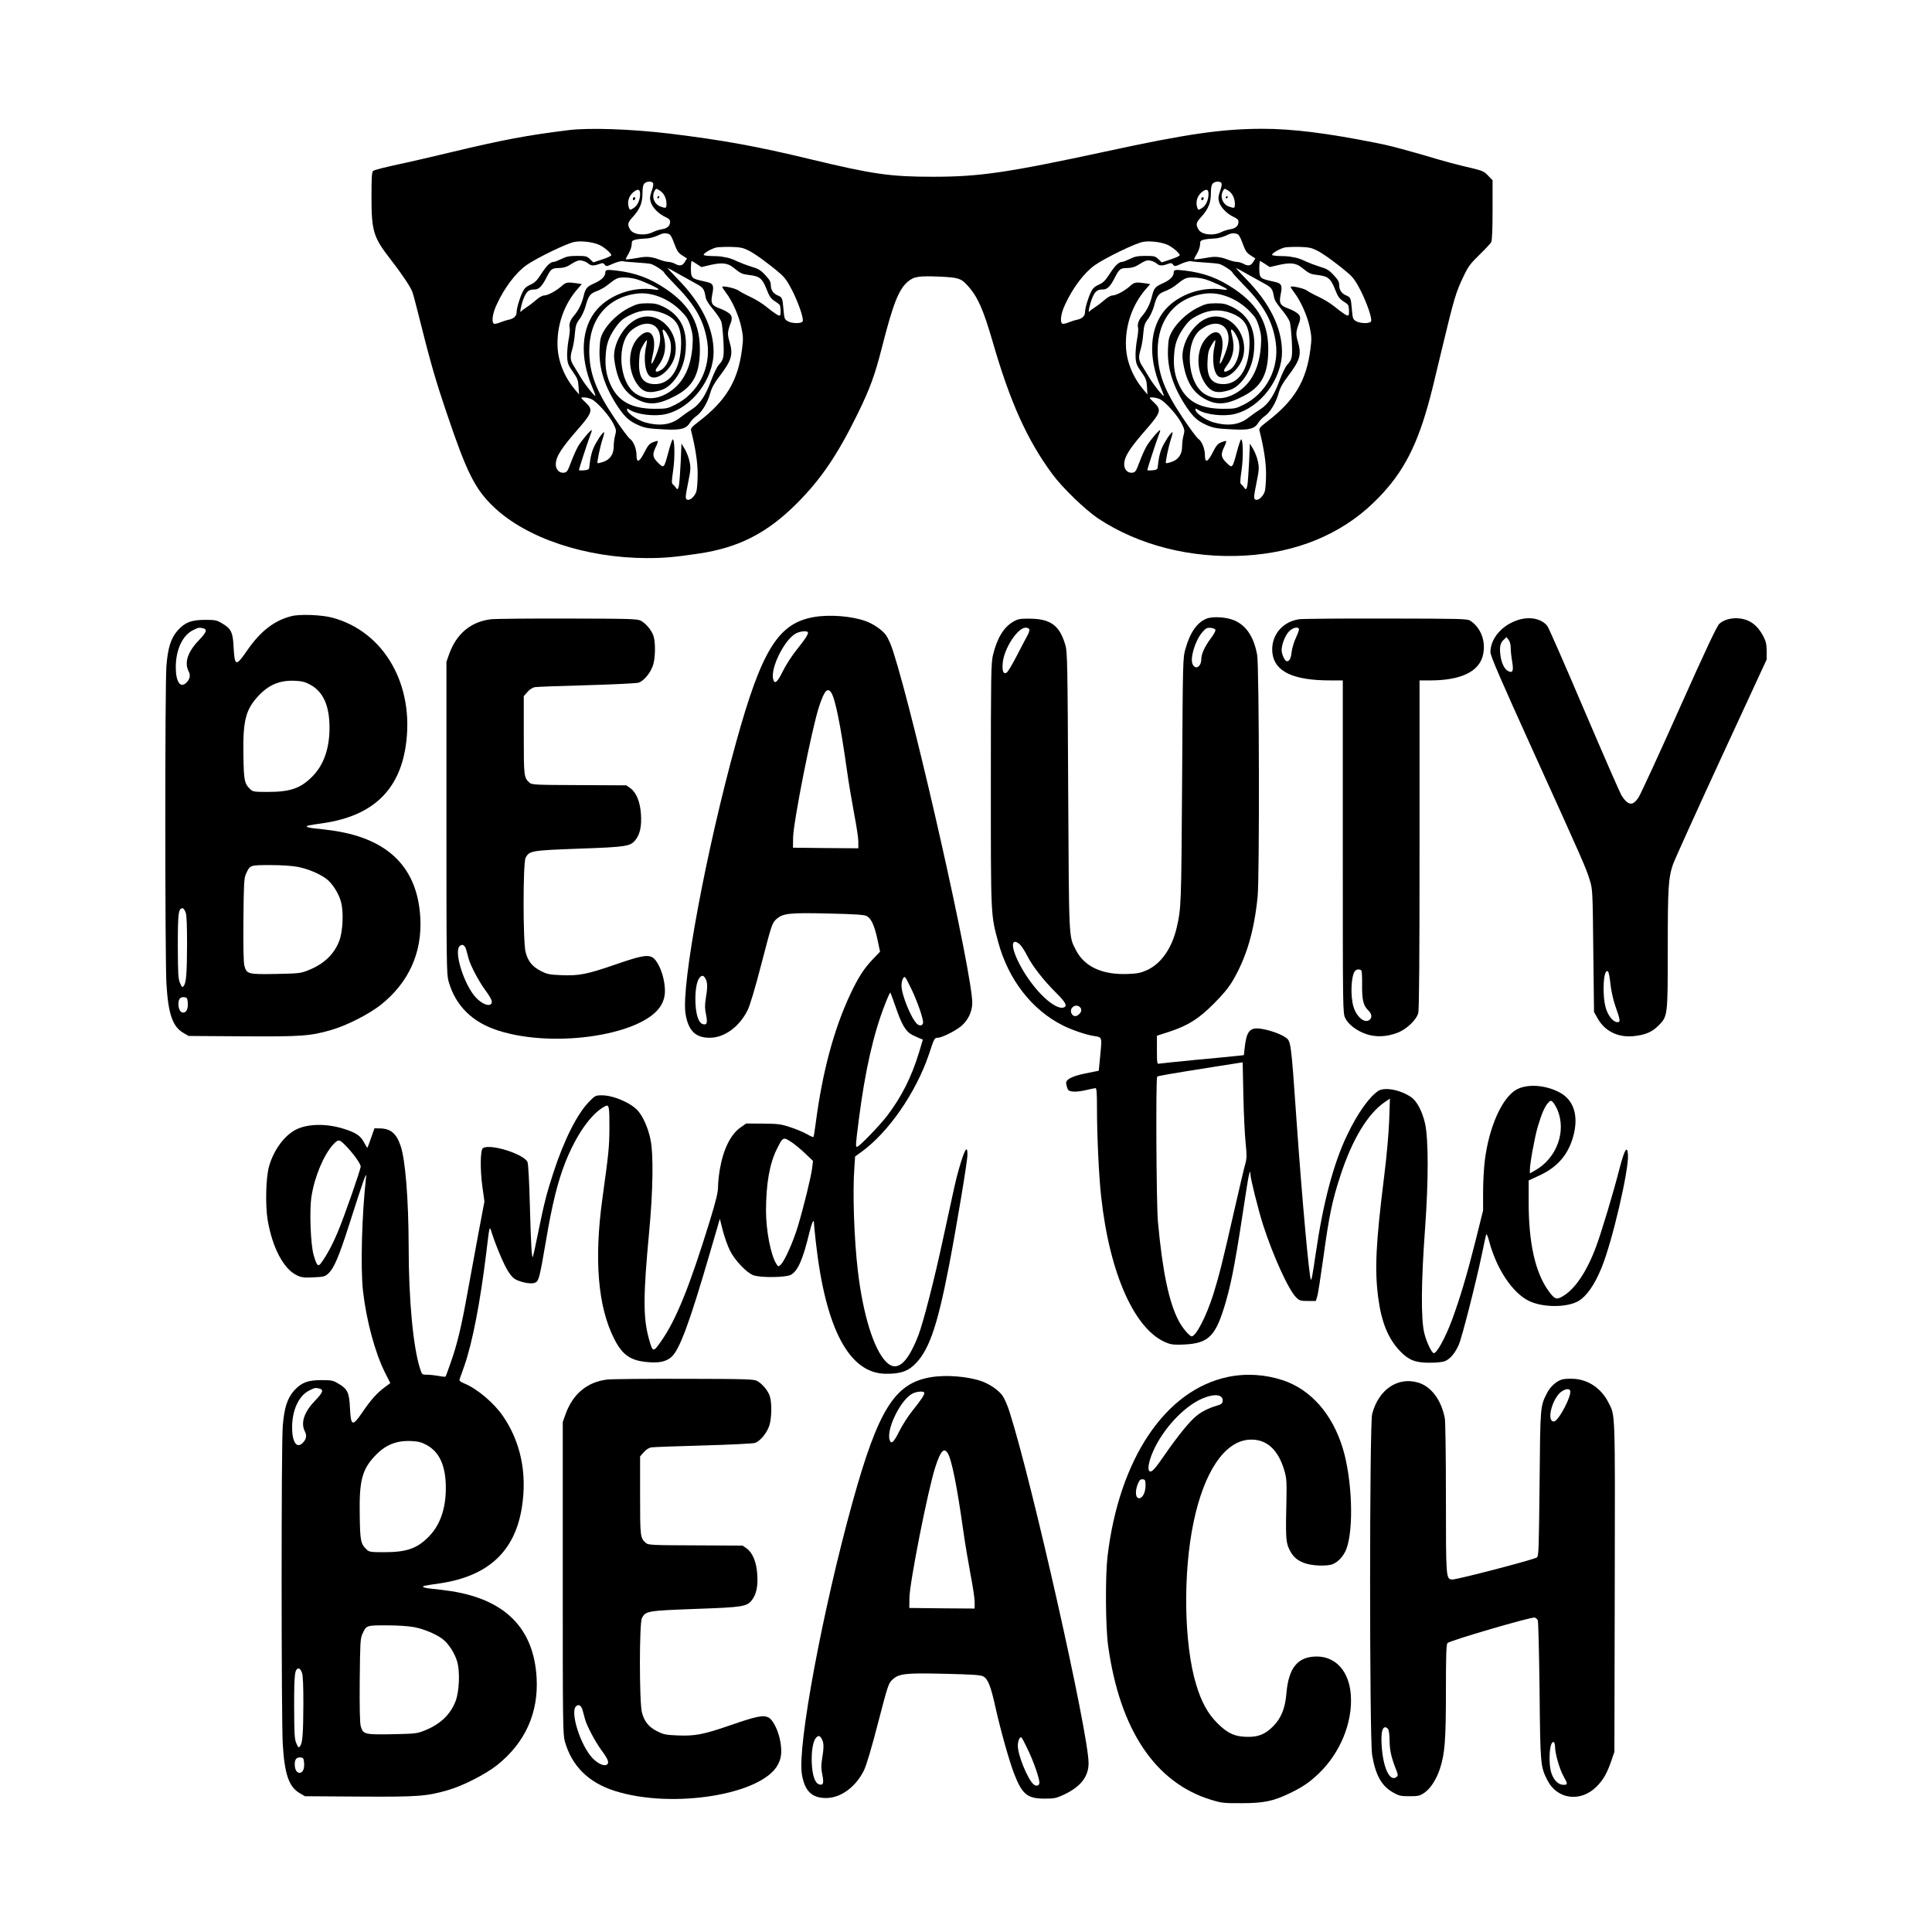
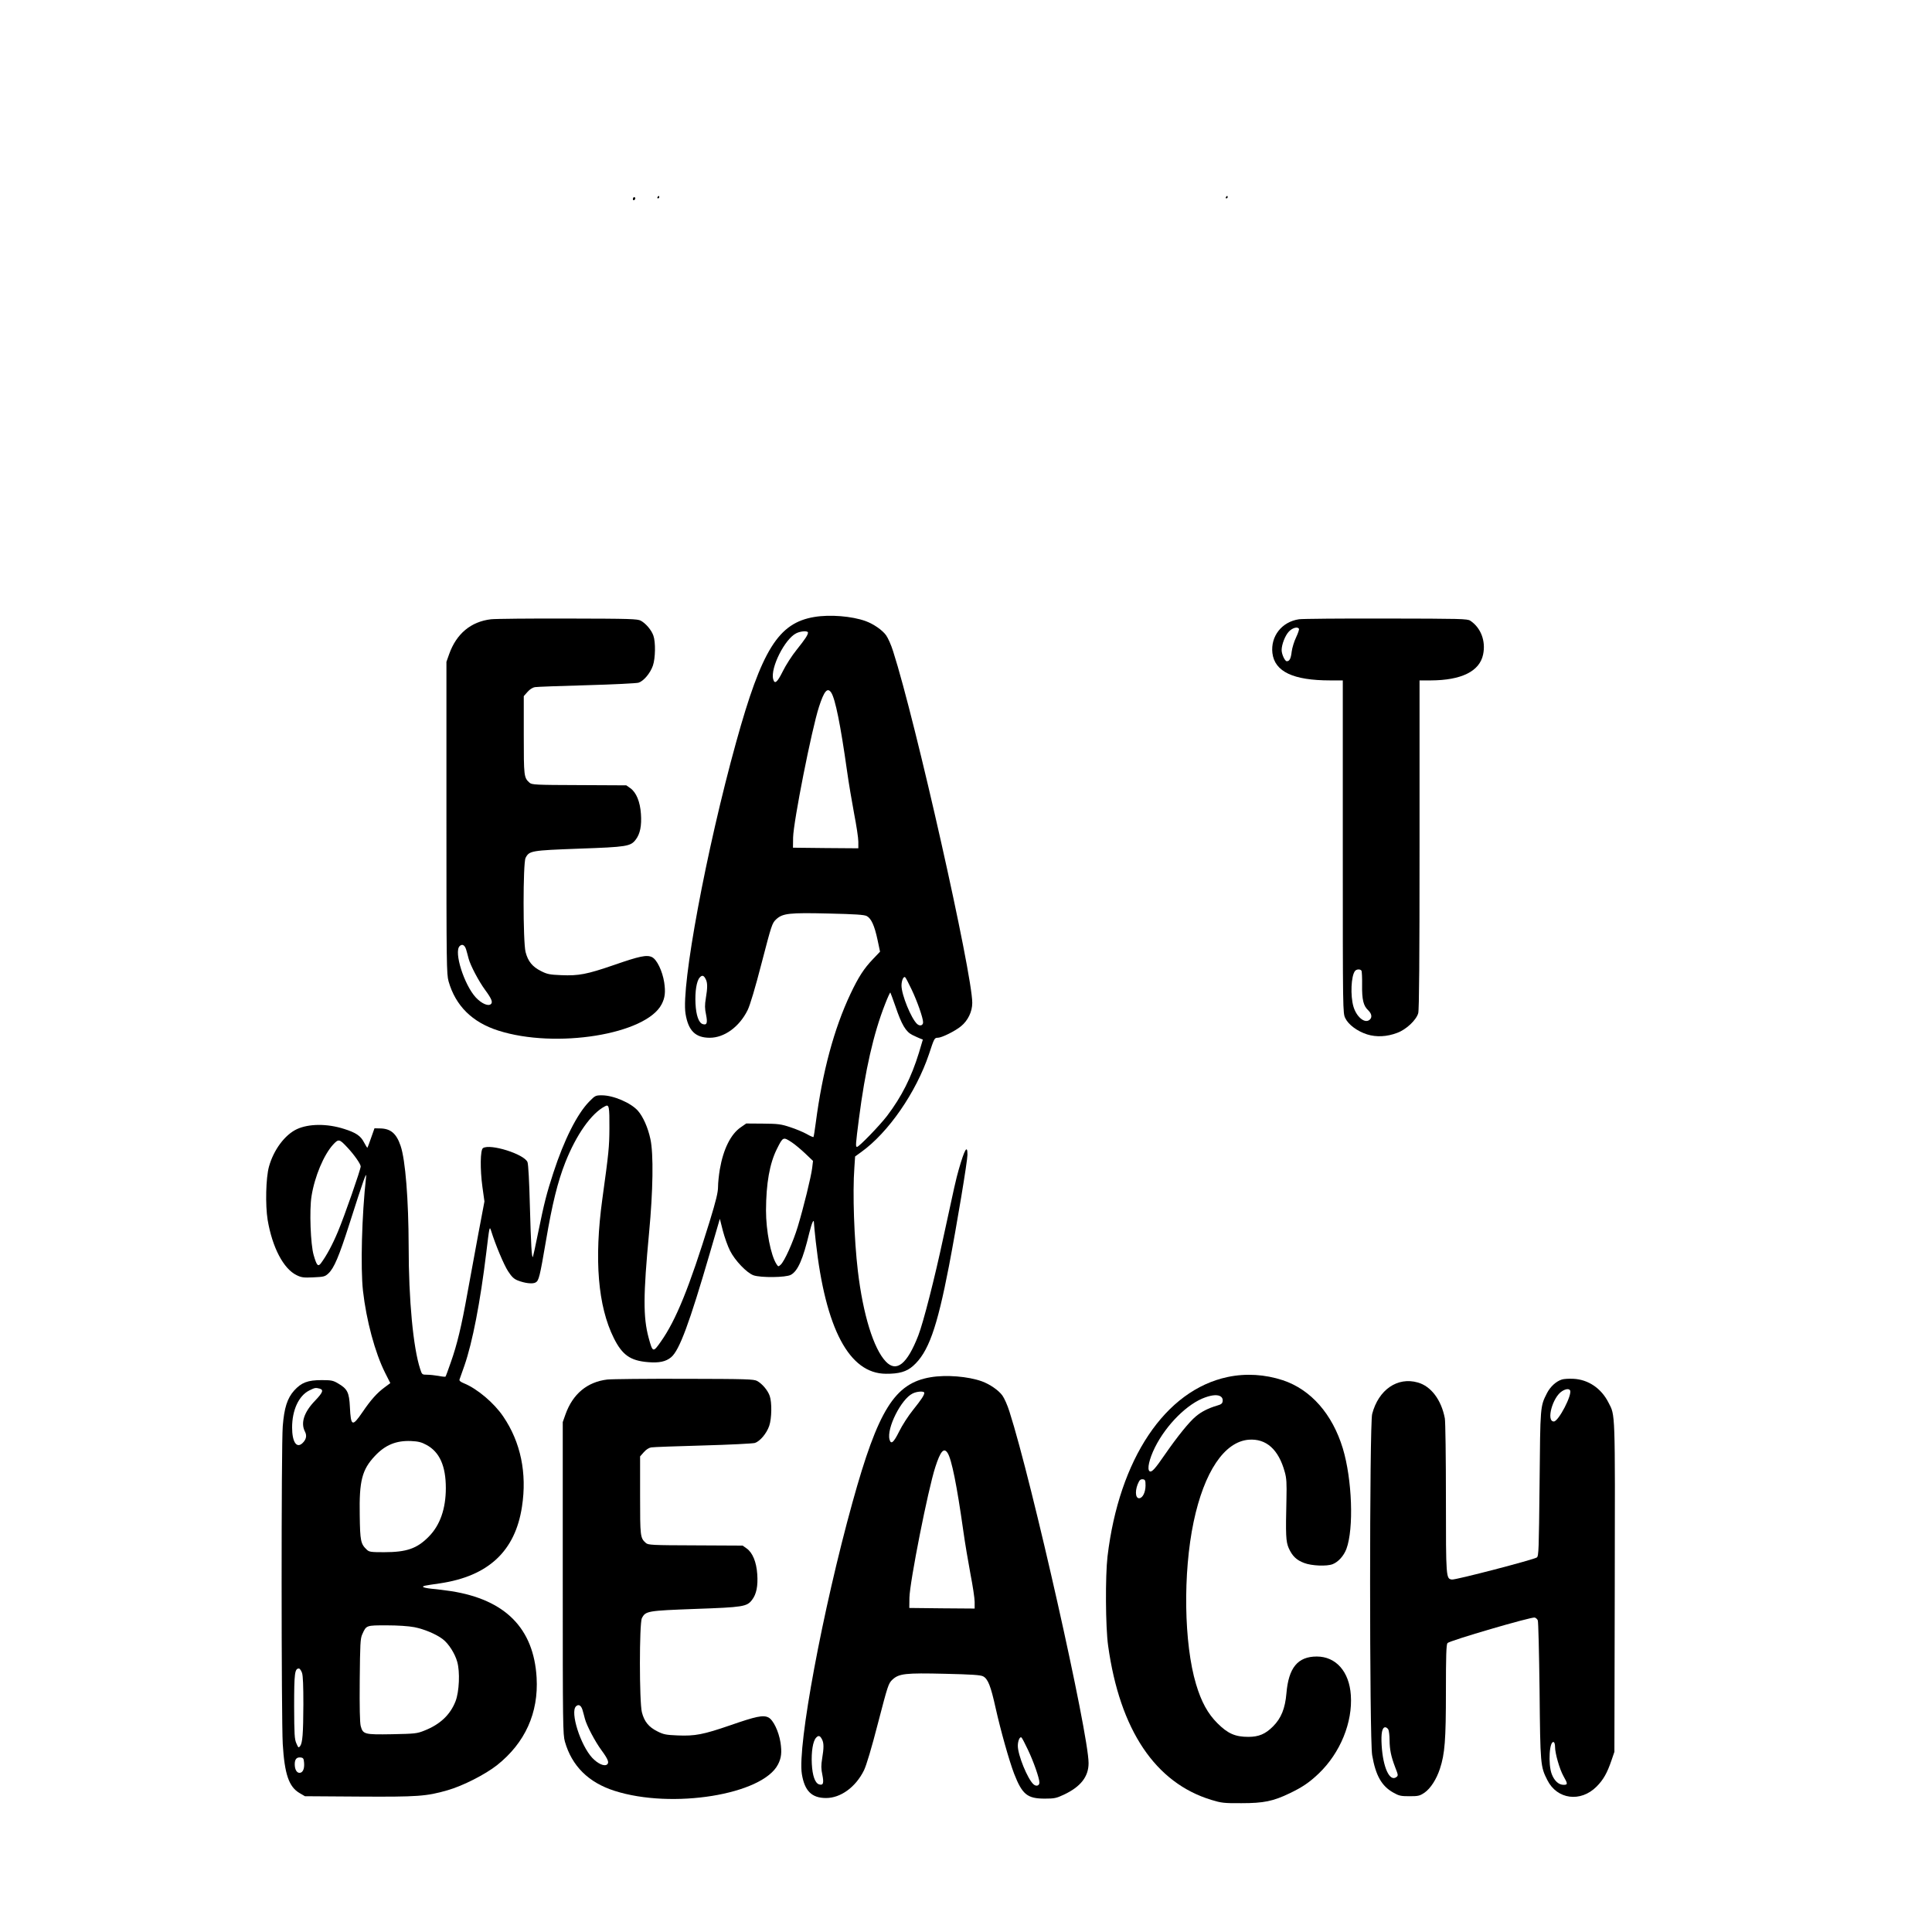
<svg xmlns="http://www.w3.org/2000/svg" width="1500" height="1500" viewBox="0 0 1500 1500">
  <svg x="128.34" y="100.0" width="1243.32" height="1300" viewBox="0 0 1335.44 1396.32">
    000/svg" viewBox="0 0 1335.44 1396.32"&gt;
-   <path d="M336.44,1.1c-34.4,4.2-55.4,8.2-98,18.4-22.8,5.4-28.4,6.7-36.5,8.5-19.6,4.2-27.5,6.2-28.7,7.2-1,.8-1.3,5.9-1.3,20.9,0,29.3,1.4,34.1,16,52.9,8.7,11.2,15.8,21.7,17.8,26.3.7,1.6,2.8,9.2,4.7,17,10.5,42,14.4,55.7,24.2,84.7,16.7,49.6,23.6,63.5,39.4,78.5,27.4,26,76.7,42.4,127.8,42.5,13.7,0,23.1-.8,42.6-3.7,33.5-4.9,57.3-17,82.1-41.8,20.2-20.2,34-40.5,50.9-75,10.1-20.6,14.3-32.1,20-54.5,9.4-37,14.1-48.9,21.7-55.5,5.1-4.3,9.2-5,27-4.2,15,.7,17.3,1.4,22.4,6.9,8.7,9.3,13.5,20,21.4,47.3,14.6,50.6,28.8,82,49.8,110.5,8.4,11.4,27.3,29.6,38.1,36.9,34,22.5,77.7,33.6,122.6,31,42.6-2.4,79.6-17.6,106.8-43.8,22.7-21.8,35-43.6,45.6-81.1,2.8-9.9,4.7-17.6,12.1-48.8,9.9-41.2,11.3-45.8,17.7-59.2,3.9-8.2,5.7-10.6,13.3-18,4.8-4.7,9.3-9.4,9.8-10.6.7-1.3,1.1-11.3,1.1-26.8v-24.7l-3.7-3.8c-3.8-4-4.1-4.1-21.2-8.1-5.2-1.2-15.6-4-23-6.2s-14.8-4.4-16.5-4.8c-17.4-4.9-22.9-6.3-33.6-8.4-40.3-8-68.9-11.6-93.6-11.6-33.7,0-63.2,4.2-131.3,19-81.8,17.6-104.8,21-143.8,21-35.6,0-50-2.1-101.7-14.5-45.4-11-73.9-16.1-118-21.5-32.2-3.8-66.5-5-84-2.9ZM406.54,45c.7.7.5,2.8-.9,6.8-1.6,4.7-1.7,6.3-.8,9.4,1.4,4.5,6.6,9.8,12.1,12.3,2.9,1.3,4,2.4,4,4,0,3.4-2.2,5.5-6.5,6.2-2.2.3-5.7,1.4-7.7,2.4-6.7,3.4-16.6,2.3-19.1-2.1-2.5-4.2-2.1-5.8,2.4-10.7,5.7-6.3,7.9-11.5,7.9-19.5,0-4.7.5-7.1,1.6-8.2,1.8-1.8,5.5-2.1,7-.6ZM880.54,45c.7.7.5,2.8-.9,6.8-1.6,4.7-1.7,6.3-.8,9.4,1.4,4.5,6.6,9.8,12.1,12.3,2.9,1.3,4,2.4,4,4,0,3.4-2.2,5.5-6.5,6.2-2.2.3-5.7,1.4-7.7,2.4-6.7,3.4-16.6,2.3-19.1-2.1-2.5-4.2-2.1-5.8,2.4-10.7,5.7-6.3,7.9-11.5,7.9-19.5,0-4.7.5-7.1,1.6-8.2,1.8-1.8,5.5-2.1,7-.6ZM395.94,54.5c0,4.9-2.2,9.6-5.3,11.5-3,1.9-3.2,1.9-3.9.2-2-5.2-.1-11,4.7-14.2,3.2-2.1,4.5-1.3,4.5,2.5ZM412.54,51.6c3.3,2.2,5.4,6.4,5.4,10.9,0,3.8-.3,4-4.8,2.4-5.3-1.8-7.8-8.1-5.2-13,1.3-2.3,1.4-2.3,4.6-.3ZM869.94,54.5c0,4.9-2.2,9.6-5.3,11.5-3,1.9-3.2,1.9-3.9.2-2-5.2-.1-11,4.7-14.2,3.2-2.1,4.5-1.3,4.5,2.5ZM886.54,51.6c3.3,2.2,5.4,6.4,5.4,10.9,0,3.8-.3,4-4.8,2.4-5.3-1.8-7.8-8.1-5.2-13,1.3-2.3,1.4-2.3,4.6-.3ZM419.54,87.6c1.6.4,2.9,2.5,4.9,8.1,2.3,6.3,3.4,7.8,6.7,9.9l3.9,2.5-1.8,2.9c-1.9,3.3-4.4,3.7-8.3,1.5-1.4-.8-3.7-1.4-5.2-1.5-1.5,0-5.2-.9-8.2-2.1-6.1-2.2-10.1-2.6-16.1-1.5-7.4,1.3-11.5,1.8-11.5,1.3,0-.3,1.1-2.5,2.5-4.8,1.4-2.4,2.5-5.8,2.5-7.6,0-2.7.4-3.2,3.3-3.9,1.7-.4,5.5-.8,8.2-.9,2.8,0,7-1.1,9.5-2.2,4.9-2.3,6.4-2.6,9.6-1.7ZM893.54,87.6c1.6.4,2.9,2.5,4.9,8.1,2.3,6.3,3.4,7.8,6.7,9.9l3.9,2.5-1.8,2.9c-1.9,3.3-4.4,3.7-8.3,1.5-1.4-.8-3.7-1.4-5.2-1.5-1.5,0-5.2-.9-8.2-2.1-6.1-2.2-10.1-2.6-16.1-1.5-7.4,1.3-11.5,1.8-11.5,1.3,0-.3,1.1-2.5,2.5-4.8,1.4-2.4,2.5-5.8,2.5-7.6,0-2.7.4-3.2,3.3-3.9,1.7-.4,5.5-.8,8.2-.9,2.8,0,7-1.1,9.5-2.2,4.9-2.3,6.4-2.6,9.6-1.7ZM361.44,96.6c4,1.6,10.5,7.1,10.5,8.8,0,.6-3.4,2.2-7.5,3.5l-7.5,2.5-2.8-2.7c-2.6-2.5-3.5-2.7-10.8-2.7-6.4,0-8.9.5-12.9,2.5-2.7,1.3-5.7,2.5-6.5,2.5-2.8,0-5.9,3-10.5,10.1-3.6,5.6-5.4,7.3-9,8.9-3.2,1.4-4.9,2.9-6.3,5.7-2.5,4.9-5.2,13.9-5.2,17.5,0,3-2.7,5.4-7,6.1-1.4.3-4.3,1.2-6.5,2.1-2.1.9-4.5,1.4-5.2,1.2-2.4-1-1.5-8.4,2.1-16,6.4-14,16.1-26.8,25-33,8.6-6,34.1-18.4,40.1-19.3,5.6-1,14.8.1,20,2.3ZM835.44,96.6c4,1.6,10.5,7.1,10.5,8.8,0,.6-3.4,2.2-7.5,3.5l-7.5,2.5-2.8-2.7c-2.6-2.5-3.5-2.7-10.8-2.7-6.4,0-8.9.5-12.9,2.5-2.7,1.3-5.7,2.5-6.5,2.5-2.8,0-5.9,3-10.5,10.1-3.6,5.6-5.4,7.3-9,8.9-3.2,1.4-4.9,2.9-6.3,5.7-2.5,4.9-5.2,13.9-5.2,17.5,0,3-2.7,5.4-7,6.1-1.4.3-4.3,1.2-6.5,2.1-2.1.9-4.5,1.4-5.2,1.2-2.4-1-1.5-8.4,2.1-16,6.4-14,16.1-26.8,25-33,8.6-6,34.1-18.4,40.1-19.3,5.6-1,14.8.1,20,2.3ZM486.24,101.4c5.3,2.6,17.2,11.2,26.4,19.2,4.1,3.5,6.3,6.7,10.3,14.5,5.4,10.9,9.5,23,8.6,25.4-.8,2.1-9,2-12.6-.1-2.5-1.5-2.8-2.3-3.4-9.5-.8-9.8-1.1-10.4-4.7-11.9-3.9-1.6-5.9-4.6-5.9-8.8,0-2.5-1-4.4-4.6-8.2-3.9-4.2-5.8-5.3-11.8-7.1-3.9-1.2-9.1-3.2-11.7-4.4-2.5-1.3-6.1-2.6-8-3-1.8-.3-4.3-.8-5.4-1s-4.8-.4-8.2-.4c-3.5-.1-6.3-.5-6.3-1,0-1.5,7-5.4,10.9-6.2,2-.3,7.6-.5,12.4-.4,7.1.2,9.8.8,14,2.9ZM960.24,101.4c5.3,2.6,17.2,11.2,26.4,19.2,4.1,3.5,6.3,6.7,10.3,14.5,5.4,10.9,9.5,23,8.6,25.4-.8,2.1-9,2-12.6-.1-2.5-1.5-2.8-2.3-3.4-9.5-.8-9.8-1.1-10.4-4.7-11.9-3.9-1.6-5.9-4.6-5.9-8.8,0-2.5-1-4.4-4.6-8.2-3.9-4.2-5.8-5.3-11.8-7.1-3.9-1.2-9.1-3.2-11.7-4.4-2.5-1.3-6.1-2.6-8-3-1.8-.3-4.3-.8-5.4-1s-4.8-.4-8.2-.4c-3.5-.1-6.3-.5-6.3-1,0-1.5,7-5.4,10.9-6.2,2-.3,7.6-.5,12.4-.4,7.1.2,9.8.8,14,2.9ZM352.94,112.5c2,1.8,4.3,1.9,8.8.3,2.9-1.1,3.5-1,4.7.5,1.2,1.6,1.6,1.6,6.9-.8,3.1-1.4,6.7-2.3,7.9-2.1,1.2.3,6.4.8,11.6,1.1,5.1.3,10.5.8,12,1.2,2.9.7,11.1,6,11.1,7.2,0,.4,4.7,5.5,10.4,11.4,16,16.3,23.2,29.6,25.7,46.9,3,21.6-7.7,42.3-26.8,51.9-6.5,3.2-7.3,3.4-17.3,3.4-18.5-.1-29.5-5.8-35.9-18.6-4-8.1-5.5-15.7-4.8-25.9.5-9.2,2.5-15,7.7-22.6,4.5-6.4,6.7-8.3,14-11.7,8.3-4,17.5-4.3,26.3-.8,11.2,4.4,15.1,11.2,14.9,25.6-.4,21.1-9.2,34.1-22.8,33.4-9.3-.5-12.9-6.2-12.2-19.3.3-6.8.9-9.1,3.2-13,1.5-2.6,3-4.6,3.2-4.3.3.2,0,2.4-.5,4.8-2.6,11-.8,23.4,3.7,25.7,6.3,3.3,17.9-6.8,20.3-17.7,4.2-19.6-13.3-37.8-30.2-31.2-12,4.6-22.2,21.9-20.4,34.7,2.5,18,8.3,27.6,19.8,33.4,9.5,4.7,17.5,3.9,31.2-3.3,14-7.4,19.6-17,20.3-35.3.9-23.9-7.5-39.8-28.4-53.9-13.4-9-25.2-13.4-41.4-15.3-7.7-.9-9-.7-9,1.7,0,3.1-3.2,6.3-8.8,8.8-6.6,2.9-7.7,4.2-9.3,10.8-1.5,6.3-4.3,12-8,16.3-3.2,3.6-4.4,7.2-3.6,10.3.3,1.1-.1,5.7-1,10.2-.8,4.5-1.3,10.8-1.1,14.2.3,5.2,1,6.9,4.8,12.2,3.8,5.5,4.4,7,4.7,12.5l.4,6.3-3-3.5c-8.9-10.5-14.2-23.1-14.9-35.7-.9-17.9,5.2-35.7,16.7-48.8l3.5-4-4.4-.7c-7.7-1.1-8.9-.9-12.7,2.6-4.6,4-11.4,7.6-14.5,7.6-1.3,0-4.1,1.6-6.3,3.6-2.2,1.9-5.8,4.7-8,6.1s-4.4,3.1-4.8,3.7c-1.5,2,.4-6.8,2.5-11.7,2.3-5.3,4.1-6.7,8.7-6.7,3.7,0,6.3-2.6,10.1-10.1,3.6-7,4.4-7.7,10.3-7.8,3,0,6.1-.8,8.1-2,7-4.4,8.7-4.9,11.8-4,1.7.4,3.8,1.5,4.8,2.4ZM826.94,112.5c2,1.8,4.3,1.9,8.8.3,2.9-1.1,3.5-1,4.7.5,1.2,1.6,1.6,1.6,6.9-.8,3.1-1.4,6.7-2.3,7.9-2.1,1.2.3,6.4.8,11.6,1.1,5.1.3,10.5.8,12,1.2,2.9.7,11.1,6,11.1,7.2,0,.4,4.7,5.5,10.4,11.4,16,16.3,23.2,29.6,25.7,46.9,3,21.6-7.7,42.3-26.8,51.9-6.5,3.2-7.3,3.4-17.3,3.4-18.5-.1-29.5-5.8-35.9-18.6-4-8.1-5.5-15.7-4.8-25.9.5-9.2,2.5-15,7.7-22.6,4.5-6.4,6.7-8.3,14-11.7,8.3-4,17.5-4.3,26.3-.8,11.2,4.4,15.1,11.2,14.9,25.6-.4,21.1-9.2,34.1-22.8,33.4-9.3-.5-12.9-6.2-12.2-19.3.3-6.8.9-9.1,3.2-13,1.5-2.6,3-4.6,3.2-4.3.3.2,0,2.4-.5,4.8-2.6,11-.8,23.4,3.7,25.7,6.3,3.3,17.9-6.8,20.3-17.7,4.2-19.6-13.3-37.8-30.2-31.2-12,4.6-22.2,21.9-20.4,34.7,2.5,18,8.3,27.6,19.8,33.4,9.5,4.7,17.5,3.9,31.2-3.3,14-7.4,19.6-17,20.3-35.3.9-23.9-7.5-39.8-28.4-53.9-13.4-9-25.2-13.4-41.4-15.3-7.7-.9-9-.7-9,1.7,0,3.1-3.2,6.3-8.8,8.8-6.6,2.9-7.7,4.2-9.3,10.8-1.5,6.3-4.3,12-8,16.3-3.2,3.6-4.4,7.2-3.6,10.3.3,1.1-.1,5.7-1,10.2-.8,4.5-1.3,10.8-1.1,14.2.3,5.2,1,6.9,4.8,12.2,3.8,5.5,4.4,7,4.7,12.5l.4,6.3-3-3.5c-8.9-10.5-14.2-23.1-14.9-35.7-.9-17.9,5.2-35.7,16.7-48.8l3.5-4-4.4-.7c-7.7-1.1-8.9-.9-12.7,2.6-4.6,4-11.4,7.6-14.5,7.6-1.3,0-4.1,1.6-6.3,3.6-2.2,1.9-5.8,4.7-8,6.1s-4.4,3.1-4.8,3.7c-1.5,2,.4-6.8,2.5-11.7,2.3-5.3,4.1-6.7,8.7-6.7,3.7,0,6.3-2.6,10.1-10.1,3.6-7,4.4-7.7,10.3-7.8,3,0,6.1-.8,8.1-2,7-4.4,8.7-4.9,11.8-4,1.7.4,3.8,1.5,4.8,2.4ZM454.74,113.5c9.5-2.1,14.1-1.6,18.8,2.1,6.6,5.3,7.3,5.6,13.9,6.4,8.3,1,10.5,2.9,14.2,12.3,2.1,5.5,3.5,7.4,6.4,9.3,2.1,1.3,4,2.8,4.3,3.3.9,1.4,1.1,8,.3,8.7-.8.8-4.4-1.5-11.7-7.4-3-2.5-8.9-6.1-13-8s-8.6-4.3-10-5.4c-2.4-1.7-12.4-4-13.4-3.1-.3.3,1.2,2.6,3.1,5.1,5.3,6.9,10.9,19.6,12.8,29.1,1.5,7.1,1.6,9.6.5,17.8-3.3,26.4-13.3,43.1-36.3,60.6-5.9,4.6-6.7,5.5-6.1,7.7,3.6,14.4,5.4,26.1,5.4,35.8,0,5.9-.5,12.4-1,14.4-1.2,4.1-5.3,8-7.6,7.1-1.9-.7-1.8-1.9.8-15,2-9.8,2.1-11.9,1-16.9-.6-3.1-2.4-7.7-3.9-10.3l-2.8-4.6-.6,14.5c-.4,8-1,16.9-1.4,19.8q-.8,5.2-2.3,3c-.9-1.3-2.2-2.8-2.9-3.3-1.1-.8-1-3,.3-11.9,1.5-10.4,1.3-25.6-.4-25.6-.4,0-2,4.6-3.5,10.3-3.8,14.1-3.8,14-8.7,9.2-4.6-4.5-5-6.9-1.9-13.2,1.2-2.4,1.9-4.6,1.6-4.9s-2.1.2-4,1c-2.8,1.1-4.3,2.8-6.8,7.8-4.5,9-6.9,10-6.9,2.8,0-5.2-2.6-11.5-5.4-13.4-1.3-.8-7.3-8.9-13.3-17.9-15.3-22.9-20.5-36.8-20.7-55.2-.2-26.7,15.1-45.1,40-48.1,12-1.4,26,4.1,36.1,14.1,5.3,5.4,6.4,7.1,8.4,13.5,1.8,6,2.1,8.7,1.6,15.9-1.2,17.9-7.6,30.9-19,38.4-9.9,6.5-19.5,7.1-28.1,1.7-14.6-9.3-16.7-43.2-3.2-53.5,13.6-10.4,26.1-3.7,22.8,12.3-1.2,5.7-5.9,16.9-6.7,16-.3-.3.2-3.6,1.1-7.4,4-17.3-3.2-24.7-13-13.3-7.9,9.3-8,26.3-.2,37.6,4.1,6.1,8.7,7.9,15.9,6.3,6.6-1.4,9.7-3.2,14-7.9,7.1-7.9,11-19,10.9-31.6,0-14.7-6.2-24.9-18.7-31.1-5.1-2.4-7.2-2.9-13.6-2.9-6.7.1-8.5.5-15,3.7-8.6,4.3-17.3,12.4-21.5,20.1-2.4,4.4-2.9,6.6-3.2,14.4-.7,16.2,4.3,31.7,15.6,48.6,5.6,8.2,9.3,11.5,16.3,14.6,6,2.7,8.5,3.1,22.5,3.8,13.6.7,18-.6,21.1-5.8,1-1.6,3.4-4.1,5.3-5.4,4.5-3.1,9.3-11.2,11.5-19.1,1.2-4.4,3.4-8.4,7.7-14,10.3-13.6,11.6-18.1,8.2-29.4-1.7-5.8-1.5-8.1,1.2-15.2q1.8-4.7-.5-7.1c-1.2-1.4-4.9-3.5-8.2-4.7-7.3-2.6-8.3-4.5-6.6-12.5,1.4-6.9.5-8.7-4.9-9.8-10-2.2-11.5-2.8-12.5-5.4-.8-2.1-.7-9.6,0-12.1.1-.1,1.9,1,4.1,2.4l4.1,2.7,7.7-1.8ZM928.74,113.5c9.5-2.1,14.1-1.6,18.8,2.1,6.6,5.3,7.3,5.6,13.9,6.4,8.3,1,10.5,2.9,14.2,12.3,2.1,5.5,3.5,7.4,6.4,9.3,2.1,1.3,4,2.8,4.3,3.3.9,1.4,1.1,8,.3,8.7-.8.8-4.4-1.5-11.7-7.4-3-2.5-8.9-6.1-13-8s-8.6-4.3-10-5.4c-2.4-1.7-12.4-4-13.4-3.1-.3.3,1.2,2.6,3.1,5.1,5.3,6.9,10.9,19.6,12.8,29.1,1.5,7.1,1.6,9.6.5,17.8-3.3,26.4-13.3,43.1-36.3,60.6-5.9,4.6-6.7,5.5-6.1,7.7,3.6,14.4,5.4,26.1,5.4,35.8,0,5.9-.5,12.4-1,14.4-1.2,4.1-5.3,8-7.6,7.1-1.9-.7-1.8-1.9.8-15,2-9.8,2.1-11.9,1-16.9-.6-3.1-2.4-7.7-3.9-10.3l-2.8-4.6-.6,14.5c-.4,8-1,16.9-1.4,19.8q-.8,5.2-2.3,3c-.9-1.3-2.2-2.8-2.9-3.3-1.1-.8-1-3,.3-11.9,1.5-10.4,1.3-25.6-.4-25.6-.4,0-2,4.6-3.5,10.3-3.8,14.1-3.8,14-8.7,9.2-4.6-4.5-5-6.9-1.9-13.2,1.2-2.4,1.9-4.6,1.6-4.9s-2.1.2-4,1c-2.8,1.1-4.3,2.8-6.8,7.8-4.5,9-6.9,10-6.9,2.8,0-5.2-2.6-11.5-5.4-13.4-1.3-.8-7.3-8.9-13.3-17.9-15.3-22.9-20.5-36.8-20.7-55.2-.2-26.7,15.1-45.1,40-48.1,12-1.4,26,4.1,36.1,14.1,5.3,5.4,6.4,7.1,8.4,13.5,1.8,6,2.1,8.7,1.6,15.9-1.2,17.9-7.6,30.9-19,38.4-9.9,6.5-19.5,7.1-28.1,1.7-14.6-9.3-16.7-43.2-3.2-53.5,13.6-10.4,26.1-3.7,22.8,12.3-1.2,5.7-5.9,16.9-6.7,16-.3-.3.2-3.6,1.1-7.4,4-17.3-3.2-24.7-13-13.3-7.9,9.3-8,26.3-.2,37.6,4.1,6.1,8.7,7.9,15.9,6.3,6.6-1.4,9.7-3.2,14-7.9,7.1-7.9,11-19,10.9-31.6,0-14.7-6.2-24.9-18.7-31.1-5.1-2.4-7.2-2.9-13.6-2.9-6.7.1-8.5.5-15,3.7-8.6,4.3-17.3,12.4-21.5,20.1-2.4,4.4-2.9,6.6-3.2,14.4-.7,16.2,4.3,31.7,15.6,48.6,5.6,8.2,9.3,11.5,16.3,14.6,6,2.7,8.5,3.1,22.5,3.8,13.6.7,18-.6,21.1-5.8,1-1.6,3.4-4.1,5.3-5.4,4.5-3.1,9.3-11.2,11.5-19.1,1.2-4.4,3.4-8.4,7.7-14,10.3-13.6,11.6-18.1,8.2-29.4-1.7-5.8-1.5-8.1,1.2-15.2q1.8-4.7-.5-7.1c-1.2-1.4-4.9-3.5-8.2-4.7-7.3-2.6-8.3-4.5-6.6-12.5,1.4-6.9.5-8.7-4.9-9.8-10-2.2-11.5-2.8-12.5-5.4-.8-2.1-.7-9.6,0-12.1.1-.1,1.9,1,4.1,2.4l4.1,2.7,7.7-1.8ZM429.24,121.7c5.6,3.1,12.1,6.7,14.4,8,4.8,2.7,5.8,4.1,6.8,9.9.4,3,2.2,6,6.4,11,3.2,3.8,6.3,8.5,6.9,10.4s1.3,9.2,1.7,16.2c.6,13.5.3,15.1-4,19.8-1.3,1.4-4,7-6.1,12.5-4.7,12.9-9.5,20.1-15.9,24.2-2.7,1.7-7.4,5-10.2,7.2-7.7,6.1-17.3,7.3-29.5,3.8-6.2-1.9-14.1-7.3-14.6-10.1-.3-1.6-.2-1.6,2-.3,6.3,4.1,21.2,5.8,30.4,3.6,21.7-5.2,39.9-29.3,39.7-52.4-.2-19.8-10.3-40.2-29.9-60.2-4.9-5.1-8.8-9.3-8.6-9.3s5,2.5,10.5,5.7ZM903.24,121.7c5.6,3.1,12.1,6.7,14.4,8,4.8,2.7,5.8,4.1,6.8,9.9.4,3,2.2,6,6.4,11,3.2,3.8,6.3,8.5,6.9,10.4s1.3,9.2,1.7,16.2c.6,13.5.3,15.1-4,19.8-1.3,1.4-4,7-6.1,12.5-4.7,12.9-9.5,20.1-15.9,24.2-2.7,1.7-7.4,5-10.2,7.2-7.7,6.1-17.3,7.3-29.5,3.8-6.2-1.9-14.1-7.3-14.6-10.1-.3-1.6-.2-1.6,2-.3,6.3,4.1,21.2,5.8,30.4,3.6,21.7-5.2,39.9-29.3,39.7-52.4-.2-19.8-10.3-40.2-29.9-60.2-4.9-5.1-8.8-9.3-8.6-9.3s5,2.5,10.5,5.7ZM393.54,125.6c6.2,2,17,7,17.8,8.2.3.5-1.3.6-3.7.2-17.3-2.6-36.6,4.2-47.6,16.6-13.2,15-14.7,39.5-4.1,64.6,1.7,3.9,2.9,7.3,2.7,7.5-.6.6-8.4-9.1-11.5-14.3-1.6-2.7-4.3-7.1-6-9.8-3.6-5.6-3.8-7.9-1.7-15,.8-2.6,1.8-8.4,2.1-12.7.6-6.8,1.1-8.5,3.9-12.2,1.8-2.3,4-7.1,5-10.6,2.3-8.7,3.8-10.7,9.3-12.7,2.6-1,6.2-2.9,8-4.3,8.6-6.8,9.3-7.1,15.2-7.1,3.1,0,7.9.7,10.6,1.6ZM867.54,125.6c6.2,2,17,7,17.8,8.2.3.5-1.3.6-3.7.2-17.3-2.6-36.6,4.2-47.6,16.6-13.2,15-14.7,39.5-4.1,64.6,1.7,3.9,2.9,7.3,2.7,7.5-.6.6-8.4-9.1-11.5-14.3-1.6-2.7-4.3-7.1-6-9.8-3.6-5.6-3.8-7.9-1.7-15,.8-2.6,1.8-8.4,2.1-12.7.6-6.8,1.1-8.5,3.9-12.2,1.8-2.3,4-7.1,5-10.6,2.3-8.7,3.8-10.7,9.3-12.7,2.6-1,6.2-2.9,8-4.3,8.6-6.8,9.3-7.1,15.2-7.1,3.1,0,7.9.7,10.6,1.6ZM420.94,176.6c2.4,8.4-1.3,20.8-7.3,24.4-4.5,2.8-6.2,1.5-3.2-2.4,6.3-8.3,7.8-16.2,5-26.6q-1.9-7.1,1.4-3.2c1.6,1.9,3.4,5.4,4.1,7.8ZM894.94,176.6c2.4,8.4-1.3,20.8-7.3,24.4-4.5,2.8-6.2,1.5-3.2-2.4,6.3-8.3,7.8-16.2,5-26.6q-1.9-7.1,1.4-3.2c1.6,1.9,3.4,5.4,4.1,7.8ZM355.24,225.4c4.4,1.8,15.1,13.8,18.4,20.5,2.4,4.9,2.6,5.7,1.5,9.7-.7,2.5-1.2,6.6-1.2,9.3,0,6.5-3.1,11-8.8,12.9-2.4.8-4.5,1.2-4.7,1-.6-.6,2.2-14,4.2-20.1,1.1-3.1,1.6-5.7,1.2-5.7-1.2,0-6.7,8.3-8.9,13.5-1.1,2.5-2.2,6.9-2.6,9.8-.4,2.8-.8,5.9-.9,6.7-.1,1-1.6,1.6-4.3,1.8-2.3.2-4.2.1-4.2-.2,0-1,7-22.5,8.9-27.5,1.2-2.9,2-5.5,1.8-5.8-.7-.6-8.7,8.8-11.4,13.5-1.4,2.4-4,8.2-5.8,13-3,8-3.5,8.7-6.2,9-3.8.4-6.7-2.8-6.6-7.2.2-6.4,4.5-13.2,19.8-30.6,10.7-12.4,11.3-15,5.2-20.6-2-1.9-3.7-3.6-3.7-3.9,0-1,5.2-.5,8.3.9ZM829.24,225.4c4.4,1.8,15.1,13.8,18.4,20.5,2.4,4.9,2.6,5.7,1.5,9.7-.7,2.5-1.2,6.6-1.2,9.3,0,6.5-3.1,11-8.8,12.9-2.4.8-4.5,1.2-4.7,1-.6-.6,2.2-14,4.2-20.1,1.1-3.1,1.6-5.7,1.2-5.7-1.2,0-6.7,8.3-8.9,13.5-1.1,2.5-2.2,6.9-2.6,9.8-.4,2.8-.8,5.9-.9,6.7-.1,1-1.6,1.6-4.3,1.8-2.3.2-4.2.1-4.2-.2,0-1,7-22.5,8.9-27.5,1.2-2.9,2-5.5,1.8-5.8-.7-.6-8.7,8.8-11.4,13.5-1.4,2.4-4,8.2-5.8,13-3,8-3.5,8.7-6.2,9-3.8.4-6.7-2.8-6.6-7.2.2-6.4,4.5-13.2,19.8-30.6,10.7-12.4,11.3-15,5.2-20.6-2-1.9-3.7-3.6-3.7-3.9,0-1,5.2-.5,8.3.9Z" />
-     <path d="M389.94,58.6c0,.8.5,1.2,1,.9.6-.3,1-1,1-1.6,0-.5-.4-.9-1-.9-.5,0-1,.7-1,1.6Z" />
+   <path d="M389.94,58.6c0,.8.5,1.2,1,.9.6-.3,1-1,1-1.6,0-.5-.4-.9-1-.9-.5,0-1,.7-1,1.6Z" />
    <path d="M410.44,57c-.3.5-.1,1,.4,1,.6,0,1.1-.5,1.1-1,0-.6-.2-1-.4-1-.3,0-.8.4-1.1,1Z" />
-     <path d="M863.94,58.6c0,.8.5,1.2,1,.9.6-.3,1-1,1-1.6,0-.5-.4-.9-1-.9-.5,0-1,.7-1,1.6Z" />
    <path d="M884.44,57c-.3.5-.1,1,.4,1,.6,0,1.1-.5,1.1-1,0-.6-.2-1-.4-1-.3,0-.8.4-1.1,1Z" />
-     <path d="M105.24,406.4c-14.4,3.6-25.9,12.6-36.9,28.5-9.5,13.8-10.5,13.6-11.4-2.9-.6-12.3-2.1-15.2-9.8-19.7-4.2-2.5-5.7-2.8-13.7-2.8-11.7,0-16.9,2-23,8.7-5.7,6.4-8.3,14.4-9.5,29.8-1.3,15.4-1.2,244.1,0,265,1.5,25,5.1,35.6,13.9,40.8l4.6,2.7,45.1.3c49.1.3,56.2-.2,73.9-5.3,12.6-3.6,31.3-13.1,41.2-20.9,23.4-18.6,34.7-43.6,33-73-2.4-41.1-26.1-65-71.2-72.1-4.9-.7-12.3-1.7-16.2-2-4-.4-7.3-1.1-7.3-1.6,0-.8.8-1,14-2.9,40.5-6,62.9-26.9,68.5-64,7.8-51.1-18-96-61.5-107.4-8.7-2.3-26.9-3-33.7-1.2ZM31.74,416.6c3.5,1,2.6,3.3-3.8,10-9.3,9.6-12.2,18.6-8.5,25.8,1.8,3.4,1.1,6.7-2.1,9.7-4.9,4.6-8.6-1.1-8.6-13.1,0-14.4,5.5-26.4,14.2-30.8,4.8-2.4,5.3-2.5,8.8-1.6ZM120.74,463.5c11,5.9,16.2,17.6,16.2,36,0,17.2-4.8,31-14.2,40.5-9.8,10-18.5,13-37.3,13-10.8,0-12.4-.2-14.3-2-5.2-4.9-5.7-7.1-6-29-.5-28.5,1.9-37.8,12.6-49.2,8.6-9.2,17.7-13,30.2-12.5,6,.3,8.6.9,12.8,3.2ZM110.54,615.5c8.3,1.6,18.3,5.8,23.8,10,4.9,3.7,10.2,12,12.1,18.9,2.4,8.3,1.7,24.9-1.4,32.9-4.4,11.3-12.9,19.3-25.8,24.4-6.4,2.6-8,2.7-27.1,3.1-23.2.4-24.3.1-26.2-6.9-.7-2.7-1-15.6-.8-38.2.3-30.3.5-34.7,2.1-38.2,3.4-7.6,3.2-7.5,20.3-7.5,9.3,0,18.2.6,23,1.5ZM17.04,653.7c.8,2.5,1.1,11,1.1,26.2-.1,24.6-.7,32.1-2.7,34.8-1.3,1.6-1.5,1.5-3.1-2.2-1.6-3.5-1.8-7.4-1.9-31,0-27.6.5-31.5,4-31.5.7,0,1.9,1.7,2.6,3.7ZM18.74,728.7c.4,5-1.1,8.3-3.8,8.3-2.4,0-4-2.9-4-7.2s1.7-6,5-5.6c2.2.3,2.5.9,2.8,4.5Z" />
    <path d="M541.24,407.1c-30,5-43.8,27.2-65.2,104.4-24.9,89.9-46,203.2-42.2,226.5,2.3,14.1,8.2,20,20.2,20s24.6-8.9,31.6-23.1c2-4.1,6.3-18.4,11.7-39.4,8.2-31.5,8.7-33.1,12-36.2,5.5-5.1,10.7-5.7,44-4.9,22,.5,29.5,1,31.6,2.1,3.7,1.9,6.5,8,9,19.8l2.1,9.9-5.9,6.2c-7.4,7.7-12.1,14.9-18.8,29.1-13.6,28.8-23.3,64.6-28.9,107.4-.8,6.3-1.7,11.6-1.9,11.9-.3.2-2.9-.9-5.8-2.6-2.9-1.6-9.1-4.2-13.8-5.7-7.5-2.5-10.1-2.8-22.5-2.9l-14-.1-4.6,3.2c-8.3,5.7-14.5,18.2-17.4,35-.8,4.7-1.5,11.3-1.5,14.6,0,4.6-1.6,11.3-7,28.9-17,55.1-28.1,82.4-40.7,100.2-6.5,9.3-6.8,9.2-10.2-3.3-4.6-17.1-4.5-35.4.4-87.6,3.3-34.9,3.8-65.7,1.1-78-2-9.5-6.1-18.7-10.4-23.6-5.8-6.6-20.5-12.9-30-12.9-5.4,0-5.7.2-10.8,5.4-10,10.3-20.8,31.8-29.7,59.1-5.7,17.5-7.6,24.9-12.7,49.9-2.2,11-4.2,20.1-4.4,20.4-1,.9-1.6-9.9-2.5-42.3-.5-20-1.3-35.2-2-36.8-2.6-6.6-31-15.6-37.1-11.7-2.3,1.4-2.5,17.7-.5,32.3l1.7,12.2-5.1,27c-2.7,14.8-6.8,37.1-9.1,49.5-4.9,27.4-8.6,42.9-13.9,57.8-2.2,6.3-4.1,11.6-4.4,11.8-.2.2-2.8,0-5.7-.6-2.9-.5-7.2-1-9.6-1-4.2,0-4.3-.1-5.8-4.8-5.8-17.6-9.6-57.6-9.6-102.2-.1-39.1-2.7-72.1-6.7-83.8-3.5-10.4-8.3-14.5-17.2-14.6l-4.6-.1-2.8,7.9c-1.5,4.4-2.9,8.1-3.1,8.3s-1.4-1.8-2.8-4.4c-2.8-5.5-6.8-8.2-16.7-11.3-14.1-4.5-29.3-4.4-39.3.2-10,4.7-19.4,17.2-23.3,31.3-2.6,9.4-3.1,32-1.1,44.4,3.9,23,13.2,40.8,24.2,46.1,3.9,1.9,5.7,2.2,13.9,1.8,8.8-.4,9.7-.6,12.6-3.3,4.7-4.4,8.8-14.1,17.4-41,11.9-37.3,14.6-44.8,14-39.5-3.6,32.1-4.7,75.8-2.6,95,2.8,24.7,10,51.5,18.4,68.3l4.4,8.7-4.7,3.5c-6.4,4.7-11.5,10.4-18.5,20.7-8.5,12.4-9.7,12-10.5-4.2-.6-12.3-2.1-15.2-9.8-19.7-4.2-2.5-5.7-2.8-13.7-2.8-11.7,0-16.9,2-23,8.7-5.7,6.4-8.3,14.4-9.5,29.8-1.3,15.4-1.2,244.1,0,265,1.5,25,5.1,35.6,13.9,40.8l4.6,2.7,45.1.3c49.1.3,56.2-.2,73.9-5.3,12.6-3.6,31.3-13.1,41.2-20.9,23.4-18.6,34.7-43.6,33-73-2.4-41.1-26.1-65-71.2-72.1-4.9-.7-12.3-1.7-16.2-2-4-.4-7.3-1.1-7.3-1.6,0-.8.8-1,14-2.9,40.5-6,62.9-26.9,68.5-64,4.3-27.9-1.1-53.8-15.6-75.1-7.6-11.3-21.7-23.2-32.7-27.7-3-1.2-4.1-2.2-3.8-3.2.3-.8,2.1-6,4.1-11.6,6.7-19.3,13.2-52.8,18.2-94,2.7-22.4,2.7-22.6,4.1-18.3,3.5,11.3,10.6,28.3,14.1,33.6,3,4.6,4.8,6.4,8.1,7.7,5.8,2.3,12.3,3.1,14.8,1.7,2.8-1.5,3.5-4.5,8.8-35.4,5.1-30,9.6-48.4,16-64.7,9.2-23.2,21.7-41,33.2-46.9,3.3-1.8,3.7.2,3.6,18.4-.1,15.6-.5,19.9-5.9,59-6.9,50.4-3.7,89.3,9.6,116,7,14,13.7,18.8,28.4,20,9.3.8,15-.4,19.4-4.1,6.9-5.8,15.2-28.3,32.2-86.6l8.4-28.8,2.5,9.9c1.4,5.4,4.1,13,6,16.7,4.1,8.2,14,18.5,19.6,20.5,6,2.1,27,1.9,31.1-.4,5.8-3.1,10.1-12.9,15.4-35,2.2-8.8,3.9-12.4,3.9-8,0,1,.7,7.9,1.5,15.3,8.1,72.8,27.9,110.1,58.5,110.2,10.9.1,17.2-1.7,22.6-6.5,12.7-11.2,19.9-31.2,30-83.5,6.6-34.5,15.4-87.4,15.4-92.7,0-8.7-2.4-4.6-7.3,12.5-2.3,8.1-3.5,13.4-12.8,56.5-7.2,33.8-16.7,71-20.9,81.8-9.3,23.9-18.2,31.1-27.1,21.7-10.2-10.7-19-39.2-23.3-75.5-3.1-26.3-4.5-65-2.9-86.4l.6-9.1,5.1-3.7c22.6-16.2,45.7-49.6,56.5-81.6,4.4-13.4,4.6-13.7,7.4-13.7,3.2,0,14.5-5.6,19.3-9.6,5.8-4.7,9.4-12.2,9.4-19.5,0-24.8-47.2-234.7-66-293.2-1.6-5.2-4.3-11.2-5.9-13.4-3.2-4.4-10.5-9.4-17.1-11.8-11.4-4.1-29.7-5.6-42.7-3.4ZM535.94,420.1c0,1.9-2.2,5.3-9.4,14.3-3.9,4.8-9.1,12.9-11.6,18-4.6,9.3-6.8,11.1-8,6.6-2.5-9.4,9.7-33.6,19.2-38.3,3.7-1.9,9.8-2.2,9.8-.6ZM555.34,470.2c3.4,5.2,7.8,27.2,13.1,64.8,1.4,10.2,4.2,26.5,6,36.2,1.9,9.7,3.5,20.2,3.5,23.3v5.5l-27.2-.2-27.3-.3.1-8.5c.3-13.3,15.5-90.3,21.6-109,4.3-13.3,7.1-16.5,10.2-11.8ZM450.64,709.1c1.6,3,1.6,7.1.1,16.1-.9,5.5-.9,8.4.2,13.5,1.4,7,.7,9-2.8,7.9-3.3-1.1-5.5-7.2-6-17.1-.5-10,.9-18.9,3.5-21.7,2-2.3,3.4-1.9,5,1.3ZM622.34,717.7c4.7,9.8,9.6,23.8,9.6,27.4,0,2.7-2.7,3.5-5,1.4-4.9-4.5-13-24.3-13-32,0-4.1,1.6-7.9,3-7,.5.3,2.9,4.9,5.4,10.2ZM608.84,731.7c5.2,15.4,8.7,21.3,14.2,24,2.4,1.2,5.4,2.5,6.6,3l2.1.8-3.3,11.1c-6.3,20.4-14.3,36.4-26.5,52.5-6.3,8.2-23.4,25.9-25.1,25.9-1.3,0-1.2-1.8,1.6-23.5,5.2-40.3,12.1-70.8,21.7-95.3,2.2-5.7,4.2-10.1,4.5-9.9.2.3,2.1,5.4,4.2,11.4ZM522.44,845.2c2.6,1.7,7.7,6,11.2,9.3l6.5,6.2-.7,5.9c-.9,7.4-7.2,33-12,48.9-3.9,12.9-11.1,28.9-14.3,31.8-1.9,1.7-2,1.7-3.5-.6-4.7-7.3-8.7-27.7-8.7-44.7.1-22.6,3-39.1,9.1-51.3,5.1-10.2,5.2-10.2,12.4-5.5ZM152.04,849.7c5.5,5.9,10.9,13.6,10.9,15.6,0,2.6-13.7,41.9-19,54.4-4.6,11-9.4,19.9-14.2,26.4-2.4,3.1-3.5,1.8-6-6.8-2.6-8.7-3.7-37.6-1.8-49.2,2.6-16.4,10.2-34.4,17.9-42.9,4.7-5.1,5.3-4.9,12.2,2.5ZM128.74,1050.6c3.5,1,2.6,3.3-3.8,10-9.3,9.6-12.2,18.6-8.5,25.8,1.8,3.4,1.1,6.7-2.1,9.7-4.9,4.6-8.6-1.1-8.6-13.1,0-14.4,5.5-26.4,14.2-30.8,4.8-2.4,5.3-2.5,8.8-1.6ZM217.74,1097.5c11,5.9,16.2,17.6,16.2,36,0,17.2-4.8,31-14.2,40.5-9.8,10-18.5,13-37.3,13-10.8,0-12.4-.2-14.3-2-5.2-4.9-5.7-7.1-6-29-.5-28.5,1.9-37.8,12.6-49.2,8.6-9.2,17.7-13,30.2-12.5,6,.3,8.6.9,12.8,3.2ZM207.54,1249.5c8.3,1.6,18.3,5.8,23.8,10,4.9,3.7,10.2,12,12.1,18.9,2.4,8.3,1.7,24.9-1.4,32.9-4.4,11.3-12.9,19.3-25.8,24.4-6.4,2.6-8,2.7-27.1,3.1-23.2.4-24.3.1-26.2-6.9-.7-2.7-1-15.6-.8-38.2.3-30.3.5-34.7,2.1-38.2,3.4-7.6,3.2-7.5,20.3-7.5,9.3,0,18.2.6,23,1.5ZM114.04,1287.7c.8,2.5,1.1,11,1.1,26.2-.1,24.6-.7,32.1-2.7,34.8-1.3,1.6-1.5,1.5-3.1-2.2-1.6-3.5-1.8-7.4-1.9-31,0-27.6.5-31.5,4-31.5.7,0,1.9,1.7,2.6,3.7ZM115.74,1362.7c.4,5-1.1,8.3-3.8,8.3-2.4,0-4-2.9-4-7.2s1.7-6,5-5.6c2.2.3,2.5.9,2.8,4.5Z" />
-     <path d="M868.54,408.4c-7.9,3-14,11.5-17.8,25.3-2.2,7.7-2.2,8.9-2.8,110.3-.7,104.2-.7,105.6-4.6,122.5-4,17-13,29.8-24.7,35.1-5,2.3-8,2.9-15.7,3.2-21.4.9-36.5-6-43.6-20-6-11.7-5.7-6.8-6.4-132.8-.5-104.8-.7-116-2.3-121.3-4.9-16.8-12.4-22.2-30.7-22.2-7.4,0-9.1.3-13.1,2.7-7.8,4.6-13.4,14-16.7,28-1.5,6.6-1.7,16.4-1.7,107.8,0,109.8-.1,108.1,6,130.7,8.4,31.6,28.1,57,54,70,7.3,3.7,19.6,7.9,25.7,8.8,7.2,1.1,7,.5,5.6,15.6l-1.3,13.4-11.4,2.3q-16.5,3.4-15.8,8.3c.3,2.2,1.1,4.6,1.7,5.4,1.6,1.9,7.7,1.9,15.5,0,3.3-.8,6.6-1.4,7.3-1.5.9,0,1.2,4,1.2,16.7,0,22.9,1.6,57.2,3.5,73.9,7.1,64.8,28.3,111.8,55,121.9,3.5,1.4,6.6,1.7,14.3,1.3,20.6-1,26.4-7,34.7-35.8,5.2-18.2,8.4-35.6,17.4-95.2,1.6-11,3.1-16.1,3.1-10.9,0,3.6,6.5,29.5,10.5,42.1,8.3,25.8,21.5,54.8,27.7,60.6,2.6,2.6,3.6,2.9,9.6,2.9h6.7l1.1-3.5c.7-1.9,3-17,5.3-33.5,4.7-34.4,7.4-47.2,14.1-67.5,9.8-30.1,22.8-51.6,36.9-61.3l4.4-3-.6,17.9c-.4,10.9-2,29.3-4.2,46.9-7,56.3-8,77.7-5,101,2.7,20.7,8.3,34.4,18.3,44.9,7.2,7.4,12.6,9.6,24.5,9.6,6,0,11-.5,13-1.4,4.2-1.7,8.4-6.7,11.4-13.5,2.6-5.8,14.2-51.3,19.3-75.6,1.7-8.3,3.3-15.7,3.6-16.5s1.4,1.6,2.4,5.5c6.2,23.3,19.4,43.2,33.3,50,11.6,5.6,31.7,5.6,41.3,0,6.7-4,13.3-13.3,19.1-27.5,8.9-21.4,23.1-82.4,22.1-94.6-.6-8-2.8-4.4-6.9,11.2-5.1,20.1-15.2,53.6-19.6,65.4-7.8,21-17.6,35.6-27.9,41.6-5.2,3.1-6.7,2.5-11.7-4.3-11.2-15.5-16.7-39.8-16.7-74.3v-18l9.5-4.4c14.9-7,23.9-17.7,27.9-33.2,4.4-17.1,0-30.1-12.5-36.3-12.1-6-26.7-6.7-35.4-1.7-11.8,7-22.4,30.7-26,58.3-.8,6.3-1.5,18.4-1.5,26.8v15.5l-6.4,25.7c-6.9,27.5-13,48-19.6,65.8-5.5,14.7-12.5,27.5-15.1,27.5-1.7,0-6-9-7.9-16.5-2.9-11.5-2.7-42.6.6-87.3,2.9-39.8,2.9-74.6,0-87.7-2.3-10.1-6.8-18.7-11.5-21.9-8.9-6.2-22.2-8.7-27.5-5.3-7.6,5-17.7,19.3-26.1,37.1-11.3,23.6-19.9,56.2-26,98.1-2.8,18.9-3.5,22.8-4.1,22.2-1.4-1.4-7.4-67.5-11.9-131.7-4.8-68.7-4.6-67.3-9.9-70.7-4.4-2.9-13.7-6-20.4-6.9-8.7-1.1-11.5,2.2-13,15.8l-.7,6.3-6.5.7c-3.6.4-19.1,1.9-34.5,3.3-15.4,1.5-28.8,2.9-29.7,3.1-1.6.5-1.8-.5-1.8-11.4v-11.9l9.9-3.2c15.9-5.2,24.9-10.8,37.6-23.6,7.9-7.9,12.4-13.4,15.9-19.4,11.3-19.3,17.7-41,20.6-70,1.6-16.6,1.3-191.6-.4-201.3-2.7-14.9-8.9-24.4-18.9-28.8-6.3-2.8-17.8-3.6-23.1-1.6ZM720.54,417.4c.3.8-.5,3.3-1.8,5.5-1.3,2.3-5.2,9.9-8.8,16.8-3.6,7-7.3,13.2-8.3,13.8-2.7,1.6-3.9-1.1-3.3-7.9.9-11.9,12.4-29.6,19.1-29.6,1.4,0,2.8.6,3.1,1.4ZM875.74,418c.1.9-1.6,4-3.9,7-4.9,6.5-7.9,13-7.9,17.1,0,6.3-4.6,9.4-7.1,4.7-2.6-4.8,1.8-19.7,7.8-26.8,3.1-3.6,4-4.1,7.2-3.8,2.2.2,3.7.9,3.9,1.8ZM713.14,680.7c1.4,1.6,4,5.6,5.6,8.9,4.3,8.5,13.5,20.3,23.6,30.4,8.4,8.3,10.2,11.5,7,12.7-5.3,2-17.1-6.9-27.5-21-11.5-15.4-18.6-33.7-13.1-33.7,1,0,3,1.2,4.4,2.7ZM763.34,733.2c1.2,2,.2,4.4-2.7,6.2-3.8,2.4-7.4-3.5-4.1-6.8,2-2.1,5.3-1.7,6.8.6ZM900.94,846.1c1,10.1,1,12.4-.3,17-.9,3-5,20.5-9.2,38.9-9.5,41.9-12.6,54.3-17.5,70-5.7,18-14.4,35-18,35-1.8,0-7.8-7.1-10.8-12.8-8.2-15.6-13.6-41.4-17.4-83.2-1.3-14.6-1.8-119.3-.6-120.5.7-.7,7.3-1.9,50.8-8.8l20.5-3.2.6,28c.3,15.4,1.2,33.2,1.9,39.6ZM1160.84,817.9c7.8,18.1-.5,40.7-18.8,50.9l-4.1,2.3v-2.8c0-5.3,3.9-26.8,6.5-35.8,3.2-10.9,5.9-17.2,8.7-20.2,2-2.1,2.3-2.2,3.9-.7.9.8,2.6,3.7,3.8,6.3Z" />
    <path d="M271.64,409c-16.8,2-28.8,12-34.9,29l-2.3,6.5v130c0,123.1.1,130.3,1.8,136.5,5.8,20.3,19.7,34.1,41.4,41,48,15.4,123.4,3.2,136.3-22,2.8-5.4,3.3-10.1,2.1-18.2-1.5-9.5-6.1-19-10.1-21-4.4-2.2-10.4-.9-32,6.6-22.4,7.7-29.2,9-43.7,8.4-9.7-.4-11.8-.8-16.9-3.4-7.2-3.6-10.9-8.1-12.9-15.9-2.2-8.7-2.2-74.2,0-78.5,3.1-6,4.6-6.2,44.5-7.7,40.1-1.4,43.1-1.9,47.4-7.6,3.6-4.7,5-11.5,4.3-21.4-.7-10.2-3.9-17.9-8.8-21.4l-3.4-2.4-39.3-.2c-36.6-.1-39.5-.3-41.4-2-4.7-4.2-4.8-5.3-4.8-39.7v-32.5l3.1-3.5c1.9-2.2,4.3-3.7,6.2-4,1.8-.3,21.2-1,43.2-1.6s41.5-1.6,43.2-2.1c4.3-1.4,9.8-7.9,12-14.3,2.1-6.2,2.3-19.5.4-24.9-1.6-4.7-6.3-10.2-10.5-12.5-2.8-1.5-8.5-1.7-60.6-1.8-31.6-.1-60.6.2-64.3.6ZM250.84,684.3c.5,1.8,1.5,5.2,2.1,7.7,1.5,5.7,8.5,19,13.9,26.3,5.3,7.2,6.5,10.2,4.6,11.7-2.3,1.9-7.8-.6-12.5-5.6-9.8-10.7-18.4-37.9-13.5-42.8,2.1-2.1,4.2-1,5.4,2.7Z" />
    <path d="M945.44,409c-14.4,2.1-23.8,14.2-22.2,28.2,1.9,15.5,17.3,22.8,48.3,22.8h10.4v138.7c0,138.3,0,138.7,2.1,143,2.6,5.4,10,10.9,18.2,13.5,7.6,2.4,16.5,2,25.1-1.3,7.6-2.8,15.9-10.7,17.5-16.4.8-2.8,1.1-45.1,1.1-140.8v-136.7h9.3c25.7-.1,40.8-7.6,43.7-21.6,2.4-11.2-1.9-22.4-10.7-28.2-2.5-1.6-7.8-1.7-70.3-1.8-37.1-.1-69.8.2-72.5.6ZM945.34,416.9c.4.5-.7,3.7-2.3,7.1-1.7,3.5-3.3,8.8-3.7,11.9-.7,6-1.8,8.1-4.1,8.1-1.6,0-4.3-5.8-4.3-9.3,0-4.7,3-12.3,6.1-15.5,3-3.1,7.2-4.2,8.3-2.3ZM997.54,702.1c.3.6.6,5.8.5,11.6-.2,12.6,1.1,17.7,5.1,21.4,3.2,3.1,3.5,6.5.6,8.3-4,2.5-10.4-3-12.9-11.3-2.7-9.1-2-25.8,1.3-29.8,1.3-1.6,4.4-1.7,5.4-.2Z" />
-     <path d="M1127.24,409.9c-12.9,4.4-22,15.2-22.2,26.4-.1,3,7.9,21.5,36,83.5,41.3,91,44,97.1,47,107.2,2.2,7.2,2.3,9.5,2.8,58.5l.6,51,3.1,5.5c5.9,10.4,16.6,15.8,29.3,14.7,9.9-.9,15.8-3.3,21.2-8.7,7.9-7.9,7.9-7.8,7.9-64.1,0-51.2.5-59.2,4.4-70.6,1.3-3.7,19.4-43.7,40.2-88.8l37.9-82v-7c-.1-5.6-.6-8-2.7-12.1-4.9-9.4-11.3-14.2-20.2-15.1-6.5-.7-12.9,1.1-16.6,4.5-2.1,2-11.1,21.1-33.5,71.2-16.8,37.7-32,70.6-33.7,73.3-4.9,7.7-8.8,7.3-14.4-1.4-1.2-2-15.2-34-31-71-15.8-37.1-29.6-68.6-30.7-70.1-4.8-6.4-15.2-8.5-25.4-4.9ZM1121.94,432.6c0,2.4.5,7.5,1.2,11.4,1.4,8.2.5,10.3-3.5,8.1-3.1-1.7-5.5-6.8-6.3-13.5s-.1-9.9,2.9-12.6l2.2-2.1,1.7,2.2c1.1,1.3,1.8,3.8,1.8,6.5ZM1205.14,713.2c.6,5.5,2.2,12.8,3.9,17.8,4.4,12.4,4.6,14,1.9,14-3.4,0-7.7-5.1-9.6-11.6-3.4-11.1-2-34.4,1.8-30.6.6.6,1.5,5.2,2,10.4Z" />
    <path d="M885.94,1040.9c-52.1,11-90.5,68.3-100.2,149.6-1.9,16.4-1.7,58.9.5,74.5,9.8,70.4,39.4,114.4,86.2,128.6,8.2,2.5,10.4,2.8,25,2.7,18.5,0,26.4-1.6,40.3-8.3,10.4-5,16.1-8.8,24.1-16.4,18-17.2,28.4-42.7,26.8-65.4-1.3-19.6-12.4-32.2-28.4-32.2s-23.5,9.5-25.3,30.6c-1.1,12.8-4.4,20.9-11.2,27.7-6.4,6.4-11.9,8.7-20.6,8.7-10.9,0-17.1-2.7-25.8-11.4-8-8-13.4-17.8-17.8-32.6-10.1-33.7-11-92.5-2-135.3,8.8-41.7,25.6-66.8,45.9-68.5,14.6-1.1,24.9,8,30.1,26.9,1.5,5.3,1.7,9.2,1.4,22.9-.7,29.6-.5,35.1,1.9,40.6,3,6.7,6.5,10,12.9,12.4,6.2,2.4,18.9,2.9,23.7,1,4.7-1.8,9.3-6.9,11.5-12.7,6.3-16.9,4.8-58.2-3-83.9-8.7-28.6-26.6-49-50-56.8-14.9-4.9-30.8-5.9-46-2.7ZM880.34,1057.3c1.1.8,1.7,2.3,1.4,3.8-.2,1.9-1.2,2.7-4.8,3.7-7.1,2.1-12.9,5-17.6,9-5.5,4.5-15.6,17.1-25.7,31.7-8.3,12.1-11,15.1-12.8,14-2.3-1.5-.3-10.3,4.4-19.8,9.5-19.1,27.3-36.7,42-41.8,6.2-2.2,10.7-2.4,13.1-.6ZM817.44,1131.6c-.1,5.7-2.5,10.4-5.4,10.4-3.4,0-3.5-7.6-.1-13.9.7-1.5,1.9-2.1,3.3-1.9,1.9.3,2.2.9,2.2,5.4Z" />
    <path d="M638.24,1041.1c-30,5-43.8,27.2-65.2,104.4-24.9,89.9-46,203.2-42.2,226.5,2.3,14.1,8.2,20,20.2,20s24.6-8.9,31.6-23.1c2-4.1,6.3-18.4,11.7-39.4,8.2-31.5,8.7-33.1,12-36.2,5.5-5.1,10.7-5.7,44-4.9,22,.5,29.5,1,31.6,2.1,4.1,2.1,6.4,8,10.5,26.5,4.2,18.8,11.3,44,15.4,54.7,6.8,17.4,11,20.8,25.6,20.8,8.1,0,9.7-.4,15.9-3.3,14-6.6,20.6-15,20.6-26.3,0-24.8-47.2-234.7-66-293.2-1.6-5.2-4.3-11.2-5.9-13.4-3.2-4.4-10.5-9.4-17.1-11.8-11.4-4.1-29.7-5.6-42.7-3.4ZM632.94,1054.1c0,1.9-2.2,5.3-9.4,14.3-3.9,4.8-9.1,12.9-11.6,18-4.6,9.3-6.8,11.1-8,6.6-2.5-9.4,9.7-33.6,19.2-38.3,3.7-1.9,9.8-2.2,9.8-.6ZM652.34,1104.2c3.4,5.2,7.8,27.2,13.1,64.8,1.4,10.2,4.2,26.5,6,36.2,1.9,9.7,3.5,20.2,3.5,23.3v5.5l-27.2-.2-27.3-.3.1-8.5c.3-13.3,15.5-90.3,21.6-109,4.3-13.3,7.1-16.5,10.2-11.8ZM547.64,1343.1c1.6,3,1.6,7.1.1,16.1-.9,5.5-.9,8.4.2,13.5,1.4,7,.7,9-2.8,7.9-3.3-1.1-5.5-7.2-6-17.1-.5-10,.9-18.9,3.5-21.7,2-2.3,3.4-1.9,5,1.3ZM719.34,1351.7c4.7,9.8,9.6,23.8,9.6,27.4,0,2.7-2.7,3.5-5,1.4-4.9-4.5-13-24.3-13-32,0-4.1,1.6-7.9,3-7,.5.3,2.9,4.9,5.4,10.2Z" />
    <path d="M368.64,1043c-16.8,2-28.8,12-34.9,29l-2.3,6.5v130c0,123.1.1,130.3,1.8,136.5,5.8,20.3,19.7,34.1,41.4,41,48,15.4,123.4,3.2,136.3-22,2.8-5.4,3.3-10.1,2.1-18.2-1.5-9.5-6.1-19-10.1-21-4.4-2.2-10.4-.9-32,6.6-22.4,7.7-29.2,9-43.7,8.4-9.7-.4-11.8-.8-16.9-3.4-7.2-3.6-10.9-8.1-12.9-15.9-2.2-8.7-2.2-74.2,0-78.5,3.1-6,4.6-6.2,44.5-7.7,40.1-1.4,43.1-1.9,47.4-7.6,3.6-4.7,5-11.5,4.3-21.4-.7-10.2-3.9-17.9-8.8-21.4l-3.4-2.4-39.3-.2c-36.6-.1-39.5-.3-41.4-2-4.7-4.2-4.8-5.3-4.8-39.7v-32.5l3.1-3.5c1.9-2.2,4.3-3.7,6.2-4,1.8-.3,21.2-1,43.2-1.6s41.5-1.6,43.2-2.1c4.3-1.4,9.8-7.9,12-14.3,2.1-6.2,2.3-19.5.4-24.9-1.6-4.7-6.3-10.2-10.5-12.5-2.8-1.5-8.5-1.7-60.6-1.8-31.6-.1-60.6.2-64.3.6ZM347.84,1318.3c.5,1.8,1.5,5.2,2.1,7.7,1.5,5.7,8.5,19,13.9,26.3,5.3,7.2,6.5,10.2,4.6,11.7-2.3,1.9-7.8-.6-12.5-5.6-9.8-10.7-18.4-37.9-13.5-42.8,2.1-2.1,4.2-1,5.4,2.7Z" />
    <path d="M1164.64,1043c-4.8,1.5-9.6,5.9-12.4,11.3-5.7,11.3-5.6,10.3-6.2,75.5-.6,55.2-.7,60.5-2.3,61.6-2.5,1.8-68,18.9-70.8,18.4-4.9-.7-5-1-5-67.4,0-34.2-.4-64.3-.9-67-2.9-15.4-11.5-26.8-22.5-29.9-17-4.9-32.8,6-38.1,26.2-2.3,8.6-2.3,271.7,0,284.6,2.9,16.9,7.9,25.7,17.5,31.1,4.9,2.8,6.4,3.1,13.7,3.1s8.5-.3,12.5-3c5-3.5,9.9-11.1,12.8-19.9,4.1-12.5,5-23.7,5-64.7,0-29.3.3-38.9,1.3-40.1,1.5-2,70.3-22.1,72.8-21.3.9.3,2.1,1.3,2.5,2.3.5.9,1.1,27.3,1.5,58.7.6,61.7.7,63.2,6.5,74.6,8.1,16.1,27.7,18.7,41,5.4,5.7-5.7,8.9-11.4,12.5-22l2.4-7,.3-137.3c.3-149.6.5-142.8-5.3-154.1-6-11.8-16.8-19.1-29.2-19.7-3.8-.2-8.1.1-9.6.6ZM1171.44,1052c2.1,3.4-9.6,26-13.5,26-6.6,0-1.1-20.4,6.9-25.3,3-1.9,5.7-2.2,6.6-.7ZM1019.94,1334.9c.5,1.1,1,5,1,8.8.1,8.1,1.2,13.5,4.7,22.7,2.6,6.6,2.6,6.9.9,8.2-5.5,4-11.1-8-12.2-26.6-.6-10,.4-15,3-15,.9,0,2,.9,2.6,1.9ZM1158.94,1349.4c0,5.4,3.8,18.6,7,24.3,3.7,6.5,3.7,7.3.1,7.3-4,0-7.6-3.2-9.8-8.8-3.3-8.5-2-29,1.8-26.7.5.4.9,2.1.9,3.9Z" />
  </svg>
</svg>